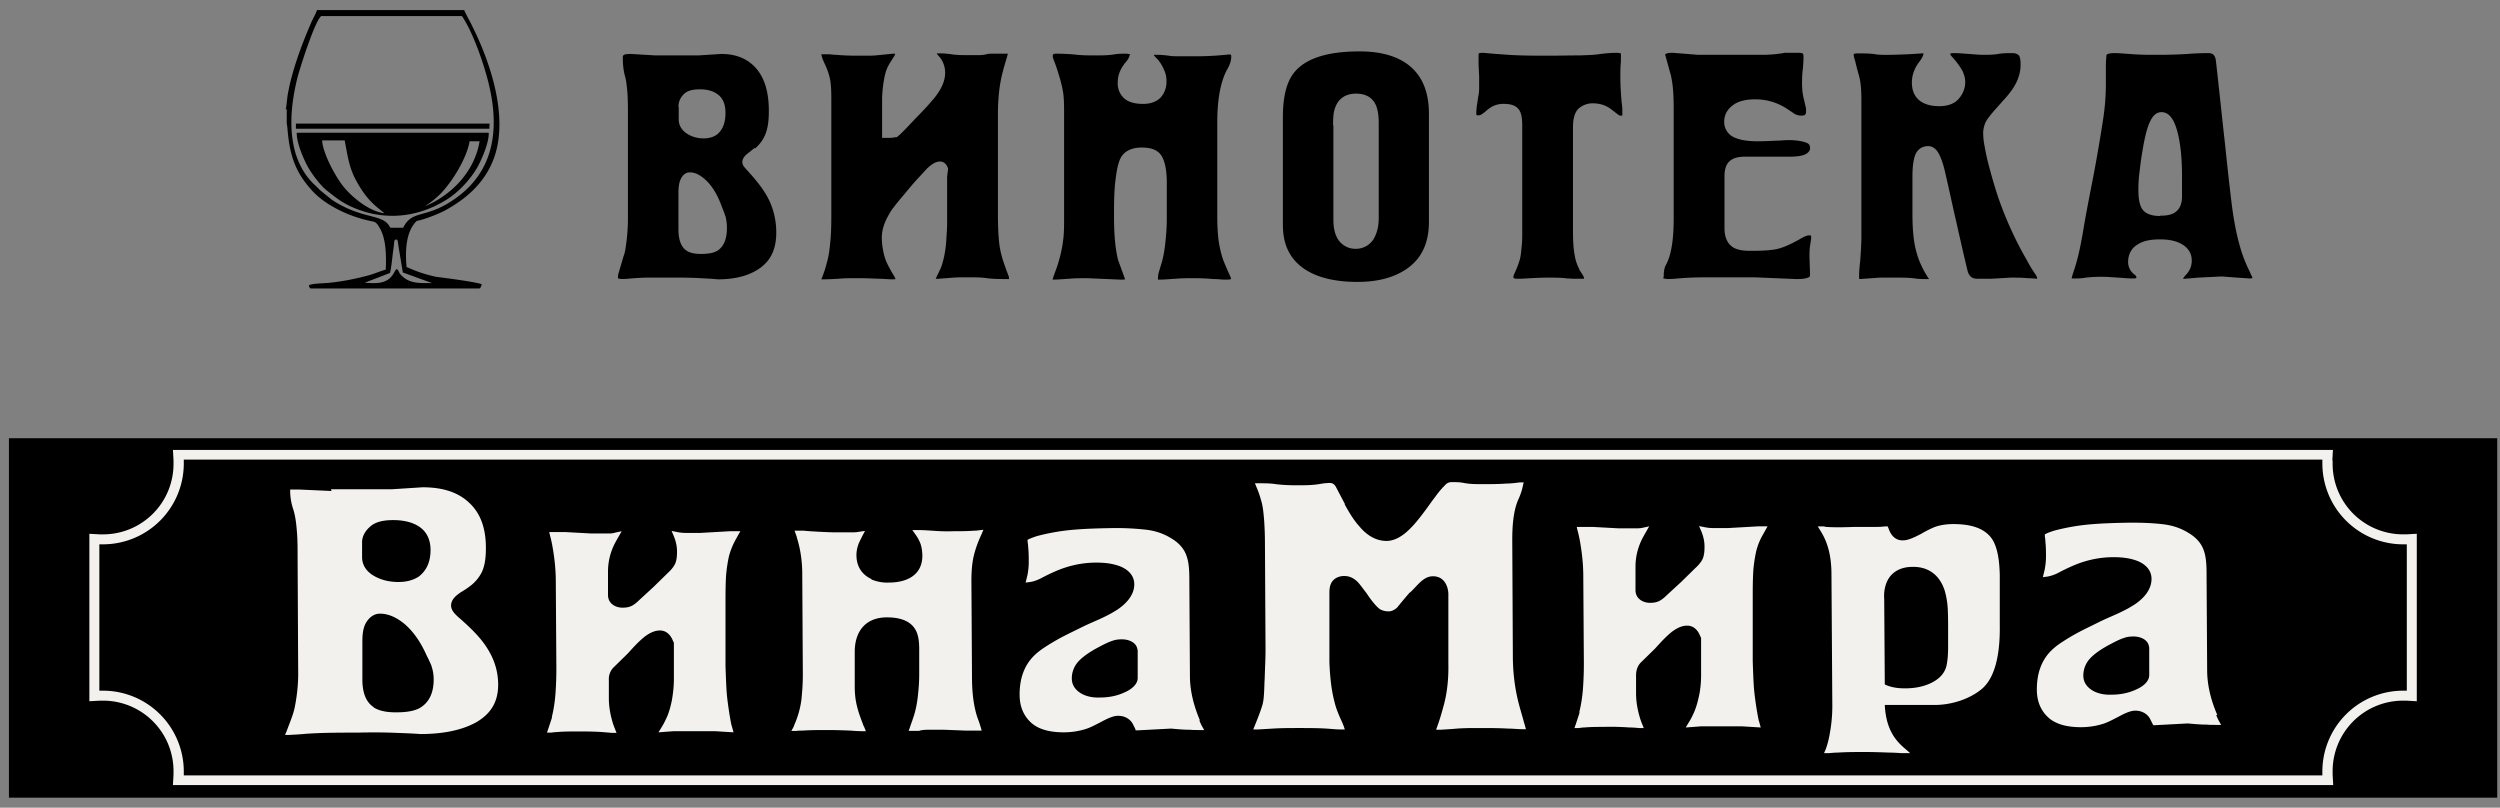
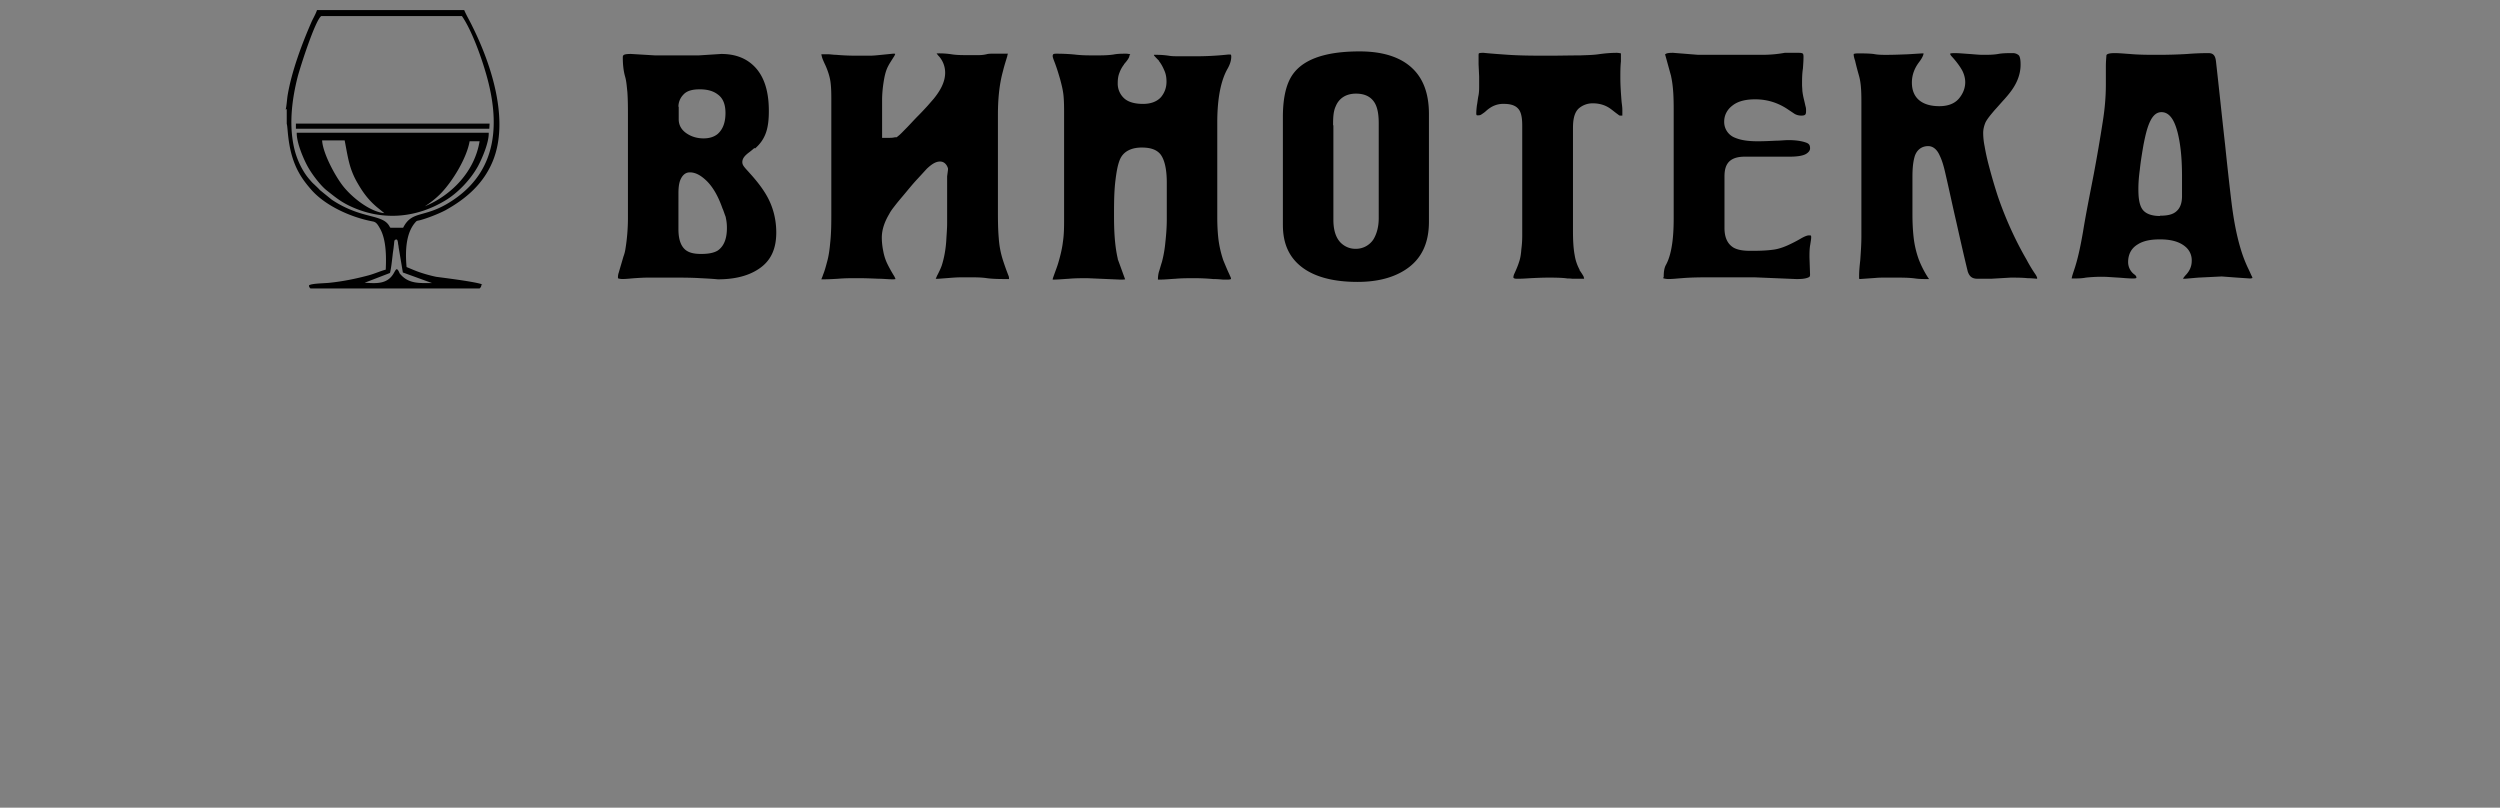
<svg xmlns="http://www.w3.org/2000/svg" width="130" height="42" fill="none">
  <rect width="100%" height="100%" fill="#808080" stroke="none" />
-   <path d="M129.856 22.788H.464v18.69h129.392v-18.69z" fill="#000" />
-   <path fill-rule="evenodd" clip-rule="evenodd" d="M19.436 36.79c.341.208.771.252 1.157.252s.846-.03 1.202-.207c.563-.312.756-.876.756-1.498 0-.223-.03-.446-.104-.668l-.014-.06c-.075-.163-.149-.34-.238-.504-.282-.637-.667-1.26-1.216-1.705-.356-.282-.771-.49-1.216-.49-.342 0-.594.223-.757.52-.134.266-.163.607-.163.904v2.077c.015.519.133 1.068.593 1.364m2.3-6.764c.474-.34.652-.845.652-1.409 0-.504-.178-.964-.638-1.246-.386-.237-.86-.311-1.305-.311-.416 0-.905.059-1.216.356-.253.222-.416.519-.401.845v.727c0 .475.297.816.712 1.024.37.192.771.267 1.187.267.356 0 .726-.075 1.023-.267l-.015.014zm76.273 5.578c.46.237 1.142.237 1.632.163.652-.104 1.453-.445 1.587-1.187.059-.296.074-.623.074-.934v-.86c0-.342 0-.668-.015-1.01a4.213 4.213 0 00-.163-1.052c-.252-.787-.831-1.247-1.676-1.232-.682 0-1.231.327-1.41 1.009a1.92 1.92 0 00-.059.653l.03 4.464v-.014zm-38.849-.356v-1.41s-.03-.148-.06-.207c-.133-.267-.474-.371-.756-.371-.163 0-.326.015-.49.074-.236.074-.489.208-.711.326-.371.193-.83.475-1.098.787a1.297 1.297 0 00-.311.845c0 .312.148.549.4.727.297.208.682.282 1.053.267.445 0 .876-.074 1.29-.267.312-.133.698-.4.683-.771zm52.6-.149v-1.409c-.015-.074-.03-.148-.06-.207-.133-.268-.474-.371-.756-.371-.163 0-.327.014-.49.074-.237.074-.489.208-.712.326-.371.193-.83.475-1.097.786a1.295 1.295 0 00-.312.846c0 .311.148.549.401.727.296.207.682.282 1.053.267.445 0 .875-.075 1.29-.267.312-.134.697-.4.683-.772zm-94.549-9.641h3.145l1.617-.104c.875 0 1.765.178 2.418.8.667.609.875 1.47.875 2.345 0 .415-.03.875-.208 1.26a2.087 2.087 0 01-.667.772c-.134.104-.282.193-.43.282-.238.163-.505.37-.505.697 0 .326.386.593.593.786.43.386.86.8 1.187 1.276.43.622.668 1.29.668 2.046 0 .905-.386 1.528-1.172 1.973-.846.46-1.914.594-2.863.594-.416-.03-.83-.045-1.231-.06-.683-.03-1.365-.03-2.047-.014-.89 0-1.765 0-2.656.059-.296.03-.578.044-.875.06h-.237l.089-.209c.148-.415.356-.875.43-1.305.119-.623.178-1.26.163-1.884l-.03-5.918c0-.386 0-.786-.029-1.172-.03-.4-.074-.86-.193-1.231a3.038 3.038 0 01-.163-.89v-.149h.489l1.662.075-.03-.09zM98.01 36.686c.03.52.133 1.024.386 1.469.148.267.356.504.593.712l.341.297h-.46a9.136 9.136 0 00-.638-.03c-.415-.015-.83-.03-1.26-.03-.46 0-.935 0-1.395.03-.163 0-.311.015-.474.03h-.253l.09-.208c.103-.282.177-.594.222-.89a7.8 7.8 0 00.119-1.32l-.045-6.883c0-.445-.044-.905-.163-1.335a3.372 3.372 0 00-.386-.89l-.163-.267h.312s.103.03.148.03c.475.03.95.015 1.424 0h.95c.222 0 .46 0 .682-.03h.118l.045.104c.118.356.356.638.756.623.297 0 .653-.193.92-.326.222-.134.46-.253.697-.356.312-.12.668-.164.994-.164.742 0 1.602.134 2.032.801.312.49.371 1.276.386 1.84v2.61c.015 1.039-.089 2.611-.935 3.323-.623.52-1.513.801-2.314.83h-2.729v.03zm-69.317.608c.104-.415.163-.83.193-1.245.03-.416.045-.846.045-1.276l-.03-4.54c0-.652-.074-1.29-.193-1.928-.03-.148-.06-.296-.104-.445l-.044-.192h.845l1.35.074h.83c.134 0 .268 0 .401-.045l.342-.074-.178.312c-.045.074-.09.163-.134.237-.267.49-.4 1.009-.4 1.558v1.216c0 .43.385.667.786.652.178 0 .356-.03.519-.133.118-.074.222-.163.326-.267l.742-.682.727-.712c.148-.134.296-.297.385-.475.09-.193.104-.43.104-.653 0-.267-.06-.534-.163-.786l-.119-.282.297.06c.148.03.297.044.445.044h.756l1.558-.089h.52l-.134.237c-.03.06-.06.104-.09.164a3.743 3.743 0 00-.37.904 7.672 7.672 0 00-.149.994c-.03.49-.03.98-.03 1.469v3.233c.016.46.03.905.06 1.365.03.386.09.786.149 1.172.044.237.074.475.148.697l.06.223-.98-.06h-2.121l-.801.06.163-.267a3.18 3.18 0 00.208-.386c.163-.311.252-.667.326-1.009.06-.356.104-.726.104-1.082v-1.914l-.044-.089c-.12-.312-.342-.549-.683-.549-.297 0-.563.149-.8.327-.312.252-.594.563-.861.86l-.742.727a.86.86 0 00-.252.667v.935c0 .474.089.934.237 1.394.03.06.045.134.075.193l.088.222h-.237c-.178-.014-.341-.03-.519-.044-.43-.03-.86-.03-1.305-.03-.342 0-.683 0-1.024.03a2.22 2.22 0 00-.297.03h-.237l.074-.208c.06-.193.134-.4.193-.593h-.015zm16.614-7.164c.296.119.593.178.92.163.904 0 1.735-.37 1.735-1.394 0-.208-.03-.416-.09-.608a2.09 2.09 0 00-.251-.475l-.178-.252h.311c.238 0 .46.015.697.03.371.03.742.044 1.113.03.37 0 .727 0 1.098-.03.074 0 .133 0 .207-.015l.267-.03-.104.252a5.816 5.816 0 00-.34.89c-.15.505-.179 1.024-.179 1.543l.03 4.94c0 .711.06 1.498.297 2.18.059.148.103.282.148.43l.06.208h-.817l-1.142-.045h-.741c-.193 0-.386 0-.564.06h-.535l.075-.208c.045-.148.104-.282.148-.43.134-.371.208-.757.253-1.142.044-.386.074-.772.074-1.157v-1.32c0-.327-.03-.742-.208-1.024-.297-.505-.92-.623-1.468-.623-1.113 0-1.677.727-1.677 1.795v1.794c0 .342.03.698.12 1.039.073.311.192.623.31.934.015.045.03.09.06.134l.089.222h-.237c-.178 0-.371-.014-.55-.03-.4-.014-.785-.029-1.186-.029-.445 0-.89 0-1.335.03-.104 0-.193 0-.297.015h-.267l.119-.223c.015-.044.03-.074.044-.119.178-.4.297-.83.357-1.275.044-.43.074-.86.074-1.306l-.03-5.236c0-.638-.089-1.29-.282-1.898 0-.045-.03-.09-.044-.149l-.075-.207h.46c.282.03.564.044.846.059.296.015.608.03.905.03h.697c.148 0 .297 0 .445-.03l.311-.045-.148.282-.133.267c-.104.223-.164.46-.164.712 0 .564.267 1.009.787 1.246l-.015.015zm17.058 7.342c.045.09.074.164.119.253l.133.237h-.267c-.163 0-.326 0-.474-.015-.327 0-.653-.03-.965-.06h-.03l-1.705.09h-.119l-.03-.09-.133-.266c-.163-.267-.445-.4-.756-.4-.297 0-.668.207-.92.34-.237.12-.475.253-.742.342-.37.118-.771.178-1.157.178-.608 0-1.29-.104-1.735-.534-.4-.386-.564-.875-.564-1.424 0-.757.193-1.469.742-2.018.163-.163.356-.311.563-.445.223-.148.446-.281.683-.415.4-.222.816-.415 1.231-.623.326-.163.653-.297.979-.445.193-.089.37-.178.564-.282.148-.089.311-.178.445-.282.4-.296.756-.712.756-1.23 0-.46-.326-.772-.742-.935-.385-.149-.815-.193-1.23-.193-.757 0-1.484.163-2.181.475-.237.103-.475.222-.697.34-.178.09-.371.164-.564.194l-.237.03.059-.238s.015-.074.03-.119c.044-.222.074-.46.074-.697 0-.267 0-.52-.03-.786 0-.09-.015-.193-.03-.282v-.104l.09-.044c.133-.06.267-.104.4-.149a11.125 11.125 0 011.706-.311c.741-.074 1.483-.09 2.225-.104a14.3 14.3 0 011.78.089c.445.06.86.193 1.246.43.386.223.697.534.83.964.134.386.134.905.134 1.306l.03 4.895c0 .8.207 1.572.519 2.314l-.03.014zm7.55-11.258c.223.4.46.816.772 1.157.356.43.83.757 1.409.757.356 0 .667-.164.95-.386.444-.356.815-.86 1.156-1.32.149-.208.297-.416.445-.608a4.68 4.68 0 01.564-.653.438.438 0 01.297-.09c.207 0 .415 0 .623.045.311.06.638.06.949.06.415 0 .816 0 1.231-.03.237 0 .475-.03.712-.06h.208l-.045.194c-.044.222-.118.43-.207.637-.297.623-.341 1.484-.341 2.166l.03 6.008c0 .86.103 1.735.326 2.566.074.282.163.563.237.845.015.074.044.134.06.208l.058.207h-.207c-.238 0-.475-.03-.712-.03-.505-.029-1.009-.029-1.513-.029-.445 0-.89 0-1.335.045l-.668.044h-.237l.074-.208c.134-.37.237-.741.341-1.127.178-.682.238-1.409.223-2.121v-3.634c-.03-.49-.297-.905-.816-.89-.326 0-.593.237-.801.46-.134.133-.252.282-.4.4h-.015l-.03.045c-.208.237-.415.49-.608.727-.119.103-.267.192-.43.192a.935.935 0 01-.445-.104c-.238-.163-.55-.593-.712-.845-.12-.148-.223-.297-.342-.445-.207-.267-.474-.445-.815-.445-.297 0-.579.133-.698.415-.059.134-.074.297-.074.445v3.634c.03.698.09 1.395.267 2.062.09.386.267.772.43 1.128 0 .03.015.044.03.074l.074.222h-.222c-.238 0-.475-.03-.712-.044-.475-.03-.964-.03-1.44-.03-.459 0-.934 0-1.393.03l-.742.044h-.252l.089-.222c.133-.327.267-.668.37-.994.075-.223.09-.475.104-.712.015-.222.015-.46.03-.682.015-.52.045-1.039.045-1.558l-.03-5.503c0-.415-.015-.83-.045-1.246-.03-.341-.059-.697-.163-1.024a4.628 4.628 0 00-.222-.637l-.09-.223h.238c.282 0 .564 0 .846.045.356.044.726.059 1.097.059.4 0 .83 0 1.231-.074.164-.03.327-.045.505-.045.163 0 .267.134.326.267l.445.846-.03-.015zm12.208 10.814c.104-.416.163-.831.193-1.246.03-.416.045-.846.045-1.276l-.03-4.54c0-.652-.074-1.29-.193-1.928-.03-.148-.06-.296-.104-.445l-.044-.192h.845l1.35.074h.83c.134 0 .268 0 .401-.03l.341-.074-.177.312c-.045.074-.09.163-.134.237-.267.49-.4 1.008-.4 1.557v1.217c0 .43.385.667.786.652.178 0 .356-.03.519-.133.119-.074.222-.163.326-.267l.742-.683.727-.712c.148-.133.296-.296.385-.474.09-.193.104-.43.104-.653 0-.282-.06-.534-.163-.786l-.119-.282.297.06c.148.03.297.044.445.044h.757l1.557-.089h.504l-.133.237c-.03.06-.06.104-.09.163a3.228 3.228 0 00-.37.905 7.636 7.636 0 00-.148.994c-.03.49-.03.98-.03 1.469v3.233c.015.46.03.905.06 1.365.03.386.088.786.148 1.172.044.237.074.474.148.697l.06.223-.98-.06h-2.121l-.8.06.162-.267c.075-.12.149-.253.208-.386.163-.327.252-.668.326-1.009.075-.356.104-.727.104-1.083v-1.913l-.044-.09c-.119-.31-.341-.548-.683-.548-.296 0-.563.148-.8.326-.312.252-.594.564-.861.86l-.742.727c-.178.178-.252.416-.252.668v.934c0 .475.09.935.237 1.395.03.06.045.133.075.193l.089.222h-.238c-.178-.015-.34-.03-.519-.03-.43-.03-.875-.044-1.305-.03-.341 0-.682 0-1.024.03-.089 0-.192.015-.281.03h-.238l.074-.207c.06-.193.134-.401.193-.594l-.015-.03zm33.123.178c.045.088.075.163.119.252l.134.237h-.267c-.164 0-.327 0-.475-.015-.326 0-.653-.03-.979-.06h-.03l-1.691.09h-.089l-.044-.09-.134-.266c-.163-.267-.445-.4-.756-.4-.297 0-.668.207-.92.34-.237.12-.475.253-.742.342-.37.118-.771.178-1.157.178-.608 0-1.29-.104-1.735-.534-.401-.386-.564-.876-.564-1.424 0-.757.193-1.469.742-2.018a3.37 3.37 0 01.564-.445 10.4 10.4 0 01.682-.415c.4-.223.816-.415 1.231-.623.326-.163.653-.297.979-.445.193-.089.371-.178.564-.282.148-.089.311-.178.445-.282.4-.296.756-.712.756-1.246 0-.46-.326-.771-.741-.934-.386-.149-.816-.193-1.232-.193-.756 0-1.483.163-2.18.475a10.05 10.05 0 00-.697.34 1.954 1.954 0 01-.564.194l-.237.03.059-.238s.015-.074.03-.119c.044-.222.074-.46.074-.697 0-.267 0-.519-.03-.786 0-.089-.015-.193-.029-.282v-.104l.089-.044c.118-.06.267-.104.4-.149a11.113 11.113 0 011.706-.311c.742-.074 1.483-.089 2.225-.104.593 0 1.187.015 1.78.09.445.058.86.192 1.246.43.386.222.697.533.831.963.133.386.133.905.133 1.306l.03 4.88c0 .801.207 1.587.519 2.314l-.045.044z" fill="#F3F1EE" />
-   <path fill-rule="evenodd" clip-rule="evenodd" d="M27.506 40.32h93.257v-.207a4.204 4.204 0 014.198-4.198h.193v-7.61h-.193a4.204 4.204 0 01-4.198-4.197V23.9H9.557v.208a4.203 4.203 0 01-4.198 4.197h-.193v7.61h.193a4.204 4.204 0 014.198 4.198v.208h17.949zm93.791-16.376v.178a3.663 3.663 0 003.664 3.664h.163l.549-.03v8.708l-.549-.03h-.163a3.662 3.662 0 00-3.664 3.664v.178l.03.549H8.993l.03-.549v-.178a3.662 3.662 0 00-3.664-3.664h-.163l-.549.03v-8.707l.549.03h.163a3.662 3.662 0 003.664-3.665v-.178l-.03-.548h112.319l-.029.548h.014z" fill="#F3F1EE" />
  <path fill-rule="evenodd" clip-rule="evenodd" d="M20.267 14.199l-1.306.504c.579.03 1.187.104 1.528-.519.09-.148.134-.297.252-.06.045.09.03.09.09.149.444.504 1.023.445 1.631.445l-1.513-.549-.222-1.32c0-.074-.03-.148-.03-.223-.03-.178-.045-.148-.09-.178-.133.045-.088.06-.133.371-.014.163-.044.297-.059.46-.03.252-.074.682-.133.905m1.81-3.456c1.453-.608 2.595-1.854 2.847-3.382h-.519c-.148.875-.905 2.121-1.543 2.759a4.844 4.844 0 01-.786.623zm-6.69-4.035h10.042l.015-.267H15.387v.267h.014zm4.583 4.39l-.4-.325c-.416-.356-.698-.727-.98-1.217-.445-.756-.504-1.32-.682-2.24h-1.172c.03.653.683 1.87 1.098 2.388.46.579 1.38 1.32 2.136 1.395zm5.429-4.182h-9.983c-.015.504.341 1.335.549 1.72.237.445.712 1.054 1.023 1.291.49.386.787.638 1.424.905 1.588.667 3.264.49 4.717-.386.653-.385 1.32-1.083 1.706-1.78.208-.386.579-1.231.564-1.735V6.9zm-5.103 4.94h.653c.504-.994 1.187-.401 2.789-1.573 2.136-1.558 2.225-3.96 1.542-6.364-.267-.949-.771-2.343-1.275-3.07h-7.313c-.312.208-1.083 2.61-1.232 3.174-.311 1.231-.474 2.611-.133 3.872.163.578.445 1.097.742 1.439.118.133.133.163.267.281.089.09.193.178.282.282l.623.505c1.616 1.068 2.684.697 3.026 1.438l.03.015zm-5.4-6.171v.771c.075.193.016 1.424.624 2.522.193.356.445.667.667.92.712.8 2.003 1.409 3.175 1.631.193.03.267.163.4.4.312.579.312 1.454.282 2.107-.282.074-.564.207-.89.296-.667.178-1.32.312-2.017.386-.238.03-.95.03-1.083.134 0 .104.03.104.074.163h8.796c.075-.074.074-.074.104-.208h.045c-.356-.148-2.225-.37-2.418-.4a7.346 7.346 0 01-.816-.223c-.267-.089-.49-.193-.712-.282-.074-.8-.045-1.765.46-2.329.074-.088.089-.074.222-.103.4-.104.994-.341 1.335-.52 1.068-.593 1.973-1.364 2.463-2.55.875-2.122-.06-5.015-1.068-7.032-.12-.252-.312-.578-.416-.83h-7.654c-.06.192-.193.415-.282.608-.504 1.157-1.038 2.58-1.246 3.827-.03.178-.059.623-.104.741l.06-.03zM112.323 11.232c-.311 0-.682-.06-.89-.311-.222-.267-.237-.772-.237-1.098 0-.326.029-.668.074-.994.044-.43.119-.875.193-1.305.074-.371.163-.801.311-1.142.119-.267.297-.55.623-.55.534 0 .742.683.846 1.084.178.726.222 1.527.222 2.27v1.023c0 .267-.059.563-.267.756-.222.223-.578.252-.89.252m1.217 3.249v.03h.089l.697-.06 1.216-.06.801.06.668.045s.089 0 .133-.03c-.015-.045-.029-.089-.059-.133a9.623 9.623 0 00-.178-.386 7 7 0 01-.356-.92c-.252-.816-.401-1.69-.504-2.536a177.78 177.78 0 01-.327-2.952c-.163-1.439-.311-2.893-.474-4.332-.03-.252-.104-.43-.386-.43-.371 0-.742.015-1.113.045-.504.03-1.008.044-1.513.044-.504 0-.979 0-1.468-.044-.252-.015-.534-.045-.786-.045-.075 0-.416 0-.431.119-.014.178-.029.37-.029.564v.949c0 .653-.06 1.305-.163 1.943a86.54 86.54 0 01-.46 2.685c-.193 1.009-.401 2.017-.564 3.026-.104.593-.222 1.216-.4 1.795-.045.148-.104.311-.149.46-.015.044-.029.118-.044.178h.044c.238 0 .475 0 .697-.045a7.79 7.79 0 01.831-.044c.282 0 .579.03.86.044.238.015.505.045.757.045.044 0 .148 0 .178-.03v-.03c0-.059-.059-.118-.104-.148a.8.8 0 01-.326-.638c0-.386.148-.712.489-.92.341-.222.772-.267 1.172-.267.46 0 .949.075 1.306.371a.907.907 0 01.341.742c0 .282-.104.52-.297.727-.03.03-.104.118-.133.163l-.015.015zm-16.807.044l.831-.059c.148-.015.297-.015.445-.015h.579c.34 0 .697 0 1.023.045.208.03.415.03.638.03h.074c0-.015-.015-.03-.03-.045a5.137 5.137 0 01-.504-.98 5.05 5.05 0 01-.267-1.156c-.044-.4-.06-.801-.06-1.187V9.215c0-.341.016-.712.105-1.039.089-.34.34-.578.712-.578.296 0 .489.237.593.475.148.296.237.652.311.979.193.83.371 1.676.564 2.507.193.86.386 1.72.593 2.566.089.252.223.37.505.37h.712l1.008-.059c.297 0 .594 0 .89.03.164 0 .327.015.49.03v-.06a.794.794 0 00-.104-.193 7.684 7.684 0 01-.445-.741 17.933 17.933 0 01-.816-1.588 18.949 18.949 0 01-.682-1.72 27.956 27.956 0 01-.46-1.573 10.951 10.951 0 01-.222-1.008 3.546 3.546 0 01-.075-.697c0-.193.045-.371.119-.55.104-.207.312-.444.46-.622.178-.193.341-.386.519-.579.104-.118.208-.237.297-.356.326-.415.549-.905.549-1.439 0-.103 0-.415-.104-.504a.466.466 0 00-.312-.104c-.237 0-.519 0-.756.045-.252.044-.519.044-.786.044-.223 0-.475-.03-.698-.044-.252-.015-.519-.045-.771-.045-.044 0-.193 0-.237.03 0 .044.059.119.089.148.193.208.415.49.549.742.089.178.148.386.148.593 0 .312-.119.594-.312.831-.252.311-.637.415-1.038.415-.831 0-1.424-.37-1.424-1.23 0-.387.134-.743.37-1.054.09-.119.223-.312.238-.46h-.089l-.727.045c-.37.014-.741.03-1.112.03-.223 0-.445 0-.668-.045-.267-.03-.534-.03-.8-.03-.075 0-.164 0-.238.03v.03c0 .103.044.237.074.326.06.267.134.534.208.8.118.416.118.98.118 1.425v6.897c0 .416-.03.831-.059 1.246-.03.267-.06.564-.06.831v.133l.045.015zm-10.235-.044c.09.03.178.044.282.044.223 0 .46-.03.683-.044.519-.045 1.068-.045 1.602-.045h2.18l2.166.09c.207 0 .46 0 .652-.09.075-.03.075-.089.075-.163l-.03-.875c0-.222 0-.46.044-.682.015-.119.045-.253.045-.371 0-.03 0-.06-.03-.09h-.089c-.133 0-.341.12-.445.179a6.519 6.519 0 01-.445.237c-.297.149-.623.282-.95.326-.326.045-.681.06-1.008.06h-.237c-.267 0-.593-.03-.83-.163-.372-.223-.475-.623-.475-1.024v-2.67c0-.297.044-.623.296-.83.208-.164.49-.208.757-.208h2.329c.237 0 .682-.015.89-.163.089-.06.178-.149.178-.267 0-.164-.045-.238-.193-.297-.282-.104-.623-.134-.92-.134-.223 0-.445.03-.668.03-.311.015-.623.03-.934.03-.386 0-.816-.03-1.172-.178a.877.877 0 01-.578-.846c0-.34.163-.638.445-.845.326-.252.771-.312 1.172-.312.593 0 1.142.163 1.646.49l.4.267c.104.06.223.089.342.089.207 0 .252-.045.252-.238 0-.089 0-.163-.03-.252a16.12 16.12 0 00-.089-.385 3.436 3.436 0 01-.074-.416c0-.104-.015-.207-.015-.311 0-.282 0-.564.045-.846.014-.207.03-.4.03-.608 0-.03 0-.119-.03-.163-.06-.045-.149-.045-.223-.045h-.727c-.4.075-.8.104-1.201.104h-3.293l-1.306-.104c-.103 0-.311 0-.385.06-.015 0-.03.015-.03.03.104.37.208.756.312 1.127v.015c.118.534.133 1.157.133 1.705v5.652c0 .727-.044 1.78-.4 2.433-.104.178-.119.43-.119.623l-.03.074zm-7.758 0c.045.03.134.03.178.03.223 0 .46-.015.683-.03.311-.015.623-.03.934-.03.178 0 .742 0 .98.045.073 0 .177 0 .251.014h.624s-.015-.103-.045-.148a3.356 3.356 0 00-.193-.296v-.03a2.314 2.314 0 01-.252-.742c-.074-.386-.09-.845-.09-1.246v-5.37c0-.326.03-.756.283-1.008a1.09 1.09 0 01.756-.282c.356 0 .683.104.95.311.103.075.207.164.311.238.045.03.09.074.134.089h.133v-.074-.223c0-.163-.03-.311-.044-.475-.03-.4-.06-.8-.06-1.201 0-.282 0-.564.03-.846v-.356-.059a1 1 0 00-.208-.03c-.326 0-.652.03-.964.075-.311.044-.638.044-.95.059-.533 0-1.067.015-1.601.015-.697 0-1.424 0-2.121-.045-.43-.03-.876-.06-1.306-.104-.06 0-.193 0-.237.03-.015.03-.015.074-.015.104v.46l.03.638v.46c0 .192 0 .385-.045.578-.03.163-.044.326-.074.475-.015.133-.03.267-.03.4 0 .045 0 .074.03.104h.09a.25.25 0 00.147-.045c.09-.059.178-.118.253-.192.118-.104.267-.208.415-.267a1.21 1.21 0 01.504-.09c.267 0 .564.045.742.253.193.207.208.623.208.89v5.726c0 .222-.015.46-.045.682-.015.208-.044.46-.119.667-.059.193-.148.4-.237.594a.55.55 0 00-.06.207v.015l.03.03zm-9.404-7.95c0-.298 0-.698.133-.98.178-.445.564-.667 1.054-.667.37 0 .712.103.934.415.223.311.252.786.252 1.142v4.925c0 .37-.074.756-.267 1.083a1.088 1.088 0 01-.949.504c-.297 0-.564-.119-.771-.326-.297-.312-.371-.772-.371-1.187v-4.91h-.015zm-2.61 5.19c0 .965.326 1.766 1.171 2.315.786.504 1.795.638 2.715.638.845 0 1.72-.149 2.447-.609.92-.578 1.261-1.468 1.261-2.521V5.937c0-1.128-.326-2.151-1.365-2.76-.667-.385-1.468-.504-2.24-.504-1.142 0-2.684.163-3.426 1.128-.475.608-.564 1.557-.564 2.299v5.607zm-7.937-8.884s-.133-.03-.207-.03c-.223 0-.445 0-.668.044-.311.045-.638.045-.934.045-.356 0-.727 0-1.083-.045-.312-.03-.638-.044-.95-.044-.03 0-.133 0-.163.03a.16.16 0 00-.03.089c0 .103.12.356.15.46.088.237.162.489.236.741.075.282.149.564.178.86.03.312.03.638.03.965v5.443c0 .386 0 .787-.06 1.187-.044.371-.133.727-.237 1.083-.059.208-.148.43-.222.638-.015.044-.06.163-.074.222v.03c.282 0 .563-.03.83-.044.327-.03.653-.03.98-.03l1.705.074c.09 0 .178 0 .252-.015-.133-.356-.252-.697-.385-1.053v-.03c-.163-.697-.193-1.498-.193-2.21 0-.608 0-1.246.074-1.854.045-.356.104-.801.252-1.127.208-.43.653-.579 1.113-.579.356 0 .741.06.979.356.282.371.326 1.038.326 1.469v1.898c0 .4-.03.801-.074 1.202a6.16 6.16 0 01-.178 1.023c-.06.178-.104.356-.163.534a1.46 1.46 0 00-.045.356v.03h.074c.282 0 .55-.03.831-.044.326-.03.668-.03.994-.03.326 0 .653.015.964.044.178 0 .356.015.534.03h.193c.06 0 .148 0 .208-.03v-.03c0-.044-.06-.148-.074-.192-.12-.252-.223-.505-.327-.757a5.612 5.612 0 01-.252-1.097c-.044-.386-.06-.772-.06-1.157V6.382c0-.89.09-2.047.55-2.834.103-.192.177-.385.177-.608 0-.03 0-.074-.03-.104h-.133a15.453 15.453 0 01-1.869.089h-.741c-.164 0-.327 0-.49-.03-.208-.029-.4-.044-.608-.044h-.148v.03c.074.089.163.178.237.252h.015v.03c.118.148.207.311.282.49.089.192.118.385.118.593 0 .296-.089.563-.282.8-.237.268-.593.357-.934.357-.341 0-.757-.06-1.009-.312a1.03 1.03 0 01-.311-.756c0-.178.015-.371.089-.55a1.52 1.52 0 01.237-.43v-.014c.09-.104.193-.223.252-.341a.274.274 0 00.03-.104l.044-.074zm-12.252-.03h-.089l-.742.074c-.148.015-.311.03-.46.03h-.712c-.34 0-.697-.015-1.038-.045-.148 0-.297-.03-.46-.03h-.311c.015.09.044.193.074.268.044.103.089.207.133.296.12.267.223.564.267.86.045.327.045.668.045.994v5.785c0 .535 0 1.083-.06 1.617-.029.327-.073.668-.162.98-.06.222-.12.46-.208.667-.015.06-.06.163-.09.237h.134c.238 0 .49-.015.742-.03.341-.03.682-.03 1.038-.03s.712.016 1.068.03c.238 0 .49.03.727.03.03 0 .104 0 .148-.015a.906.906 0 00-.103-.207 7.607 7.607 0 01-.327-.594 2.575 2.575 0 01-.207-.652 3.585 3.585 0 01-.075-.697c0-.445.164-.86.386-1.232.074-.148.178-.281.282-.415.148-.193.312-.386.475-.579.237-.281.46-.563.712-.83l.49-.534c.177-.163.415-.371.681-.371.223 0 .356.163.416.356v.074l-.045.341v2.448c0 .296-.03.593-.044.89-.03.445-.104.89-.238 1.305-.059.163-.133.312-.207.46-.03.045-.074.163-.104.223h.133l.594-.045c.193-.015.386-.03.578-.03h.49c.296 0 .578 0 .875.045.341.044.712.044 1.068.044h.074c0-.059 0-.118-.03-.178a13.714 13.714 0 01-.296-.83 4.75 4.75 0 01-.208-1.113c-.044-.504-.044-1.008-.044-1.513V5.981c0-.756.059-1.557.267-2.299.059-.252.148-.52.222-.771 0-.03.015-.075.03-.12h-.786c-.09 0-.238.001-.327.03a1.71 1.71 0 01-.385.045h-.623c-.267 0-.55 0-.816-.044a4.15 4.15 0 00-.742-.045h-.03c.045.06.09.119.149.178.193.237.297.52.297.83 0 .505-.282.965-.594 1.35l-.311.357c-.163.178-.327.356-.505.534-.222.222-.43.46-.652.682-.119.119-.252.267-.386.37l-.074.06h-.09c-.118.03-.222.03-.34.03h-.327V5.21c0-.312.03-.623.075-.92.044-.282.103-.593.237-.845.074-.149.178-.297.267-.445a.748.748 0 00.104-.193l-.03-.015zm-8.945 8.055c.06.148.104.296.164.444v.03c.044.178.059.356.059.534 0 .43-.09.905-.475 1.172-.237.148-.578.178-.86.178-.282 0-.593-.03-.816-.208-.311-.252-.37-.712-.37-1.082V10.06c0-.222.014-.504.103-.712.09-.207.237-.385.49-.385.34 0 .623.207.86.43.4.385.667.95.845 1.468v-.014zM35.278 5.55a.9.9 0 01.252-.623c.208-.237.55-.282.86-.282.327 0 .668.06.935.267.312.223.4.593.4.964 0 .4-.088.816-.415 1.098-.207.163-.46.222-.726.222-.297 0-.594-.074-.846-.237-.282-.178-.445-.43-.445-.756V5.55h-.015zm3.99 2.166c.238-.208.416-.445.534-.742.149-.37.178-.816.178-1.202 0-.77-.133-1.616-.667-2.225-.475-.534-1.098-.741-1.81-.741l-1.157.074h-2.299l-1.231-.074c-.09 0-.327 0-.386.06-.044.029-.044.073-.044.133 0 .326.03.667.118.979.075.252.09.548.119.8.03.43.03.861.03 1.276v5.266c0 .549-.045 1.113-.134 1.647a1.86 1.86 0 01-.104.385c-.074.267-.163.55-.237.816a.695.695 0 00-.044.252v.045c.03.03.178.044.222.044.222 0 .445-.03.653-.044.237-.015.474-.03.697-.03h1.231c.49 0 .994 0 1.483.03.297.015.609.03.905.06.727 0 1.498-.12 2.121-.535.683-.445.92-1.112.92-1.899 0-.682-.163-1.335-.504-1.928-.238-.415-.564-.816-.875-1.157-.075-.089-.164-.178-.238-.267-.074-.089-.148-.178-.148-.311 0-.208.163-.356.311-.475.104-.074.208-.163.312-.252l.044.015z" fill="#000" />
</svg>